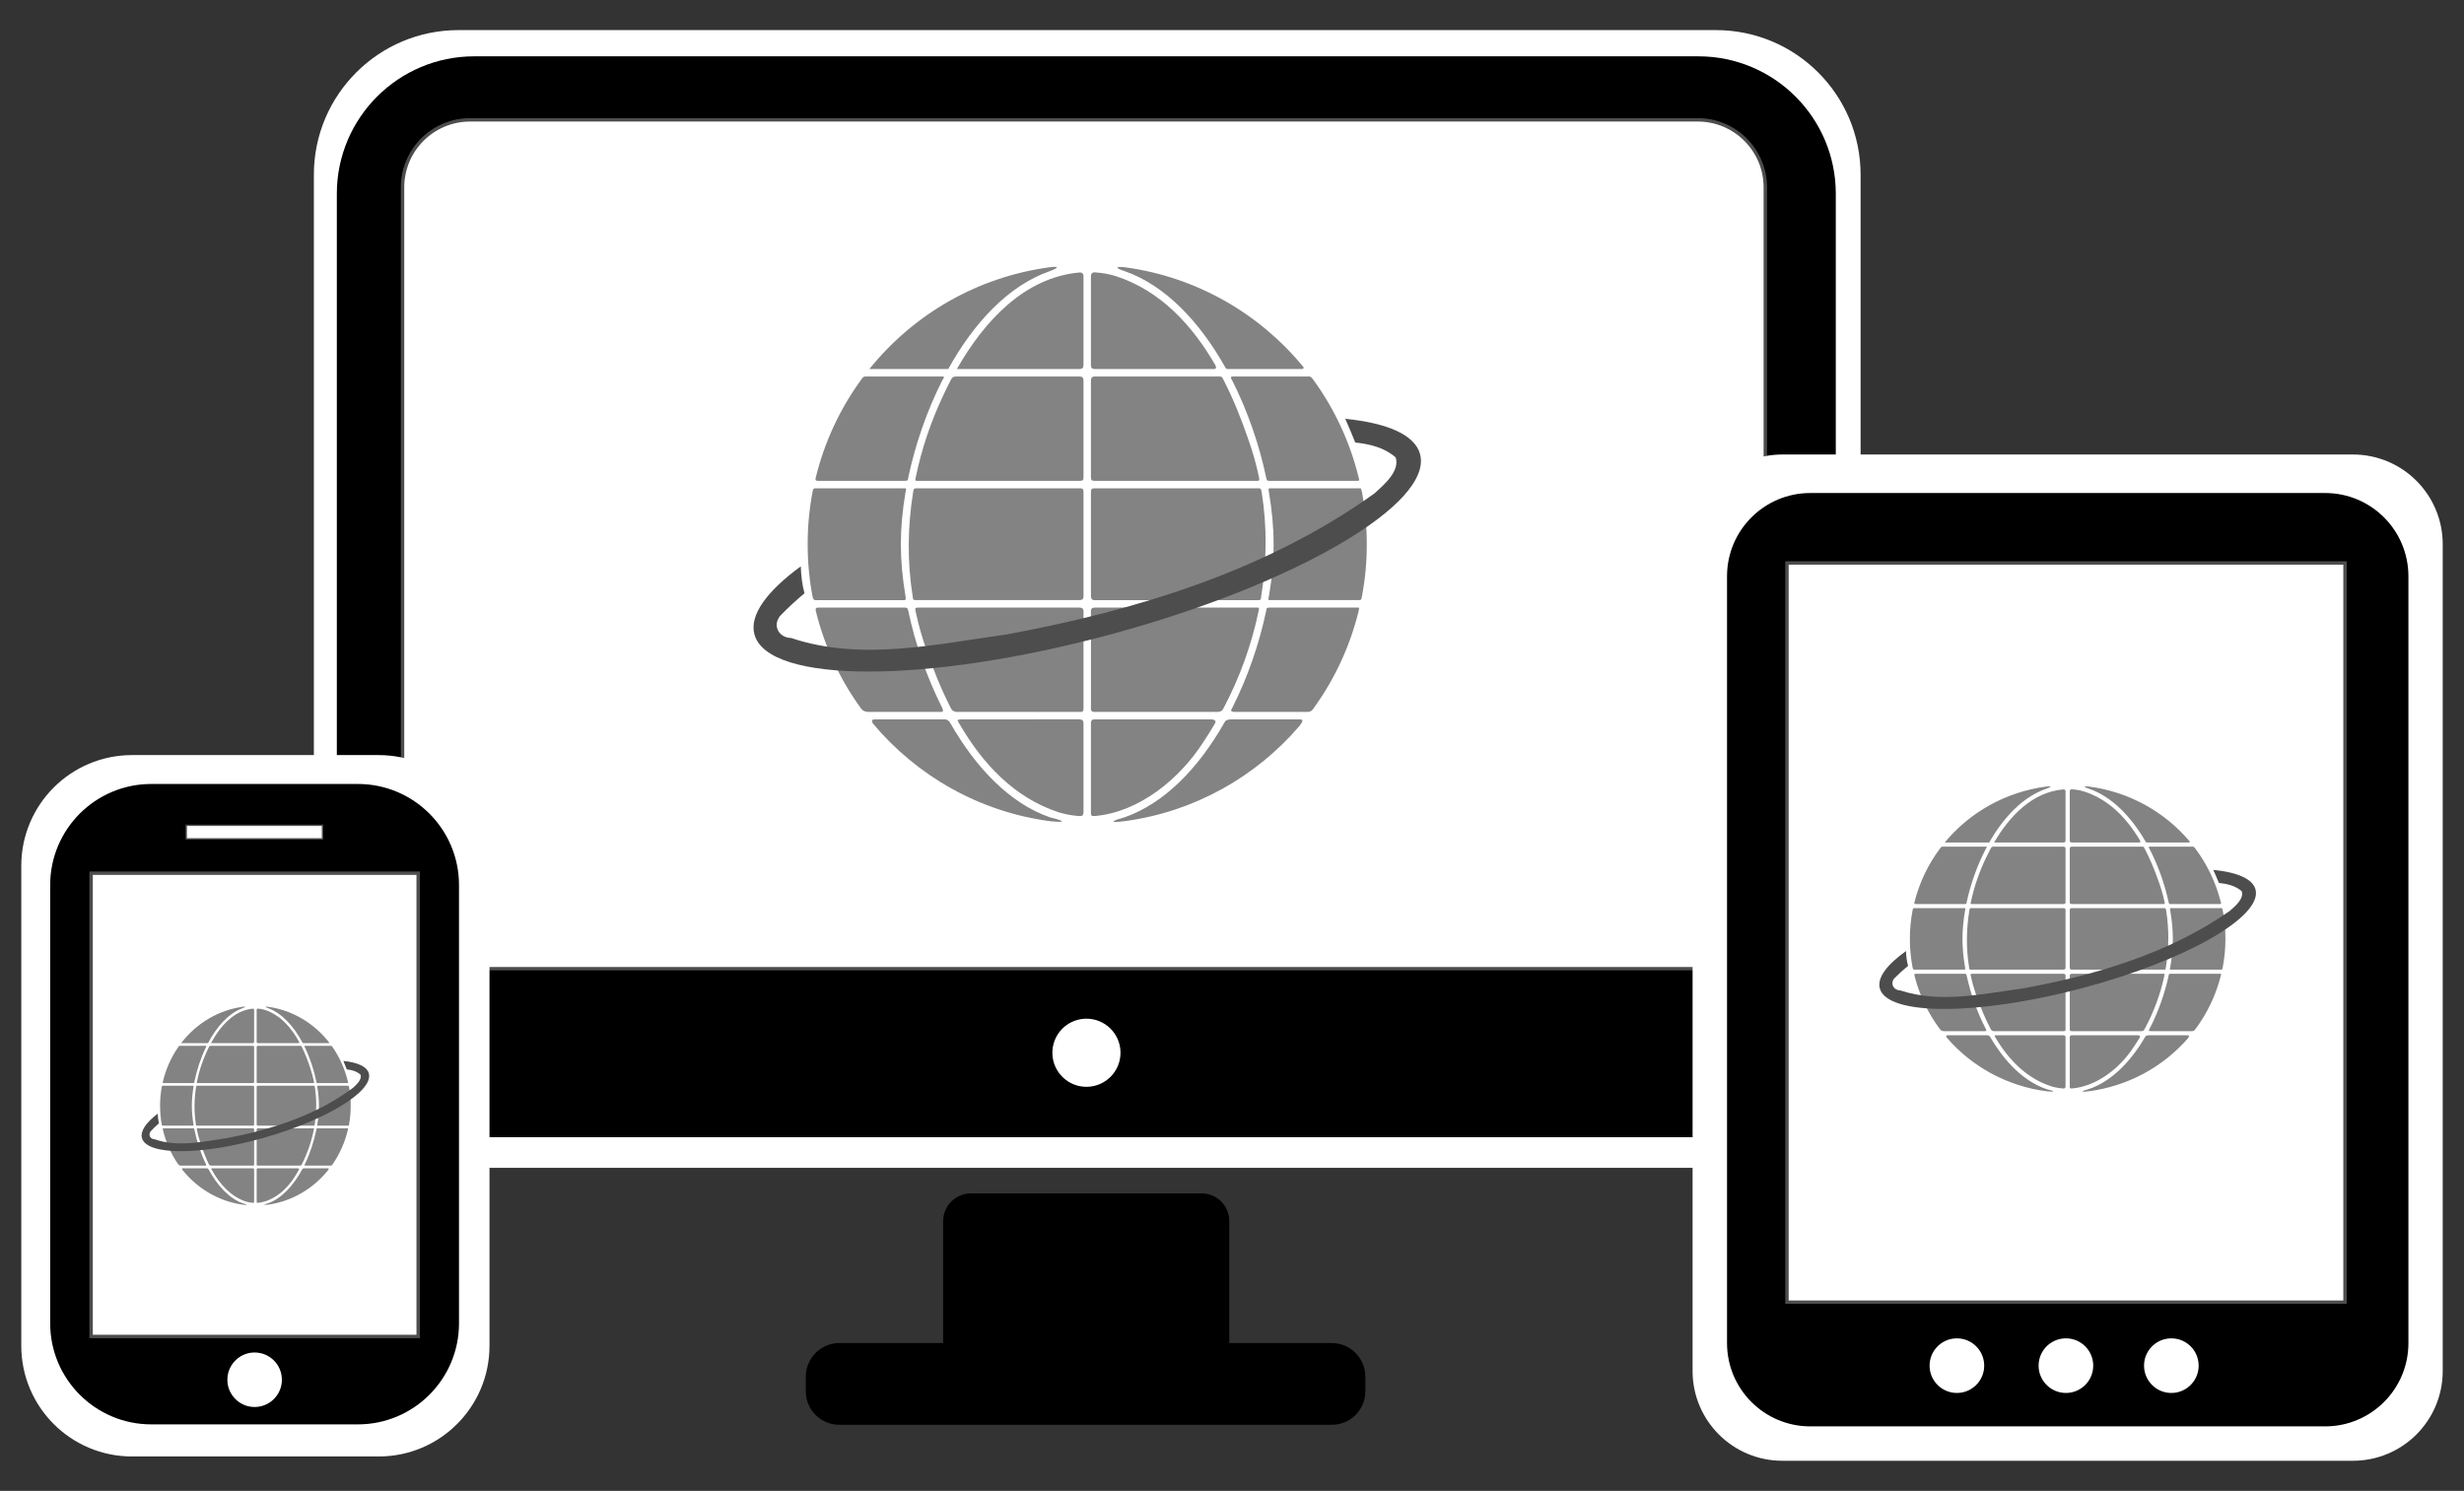
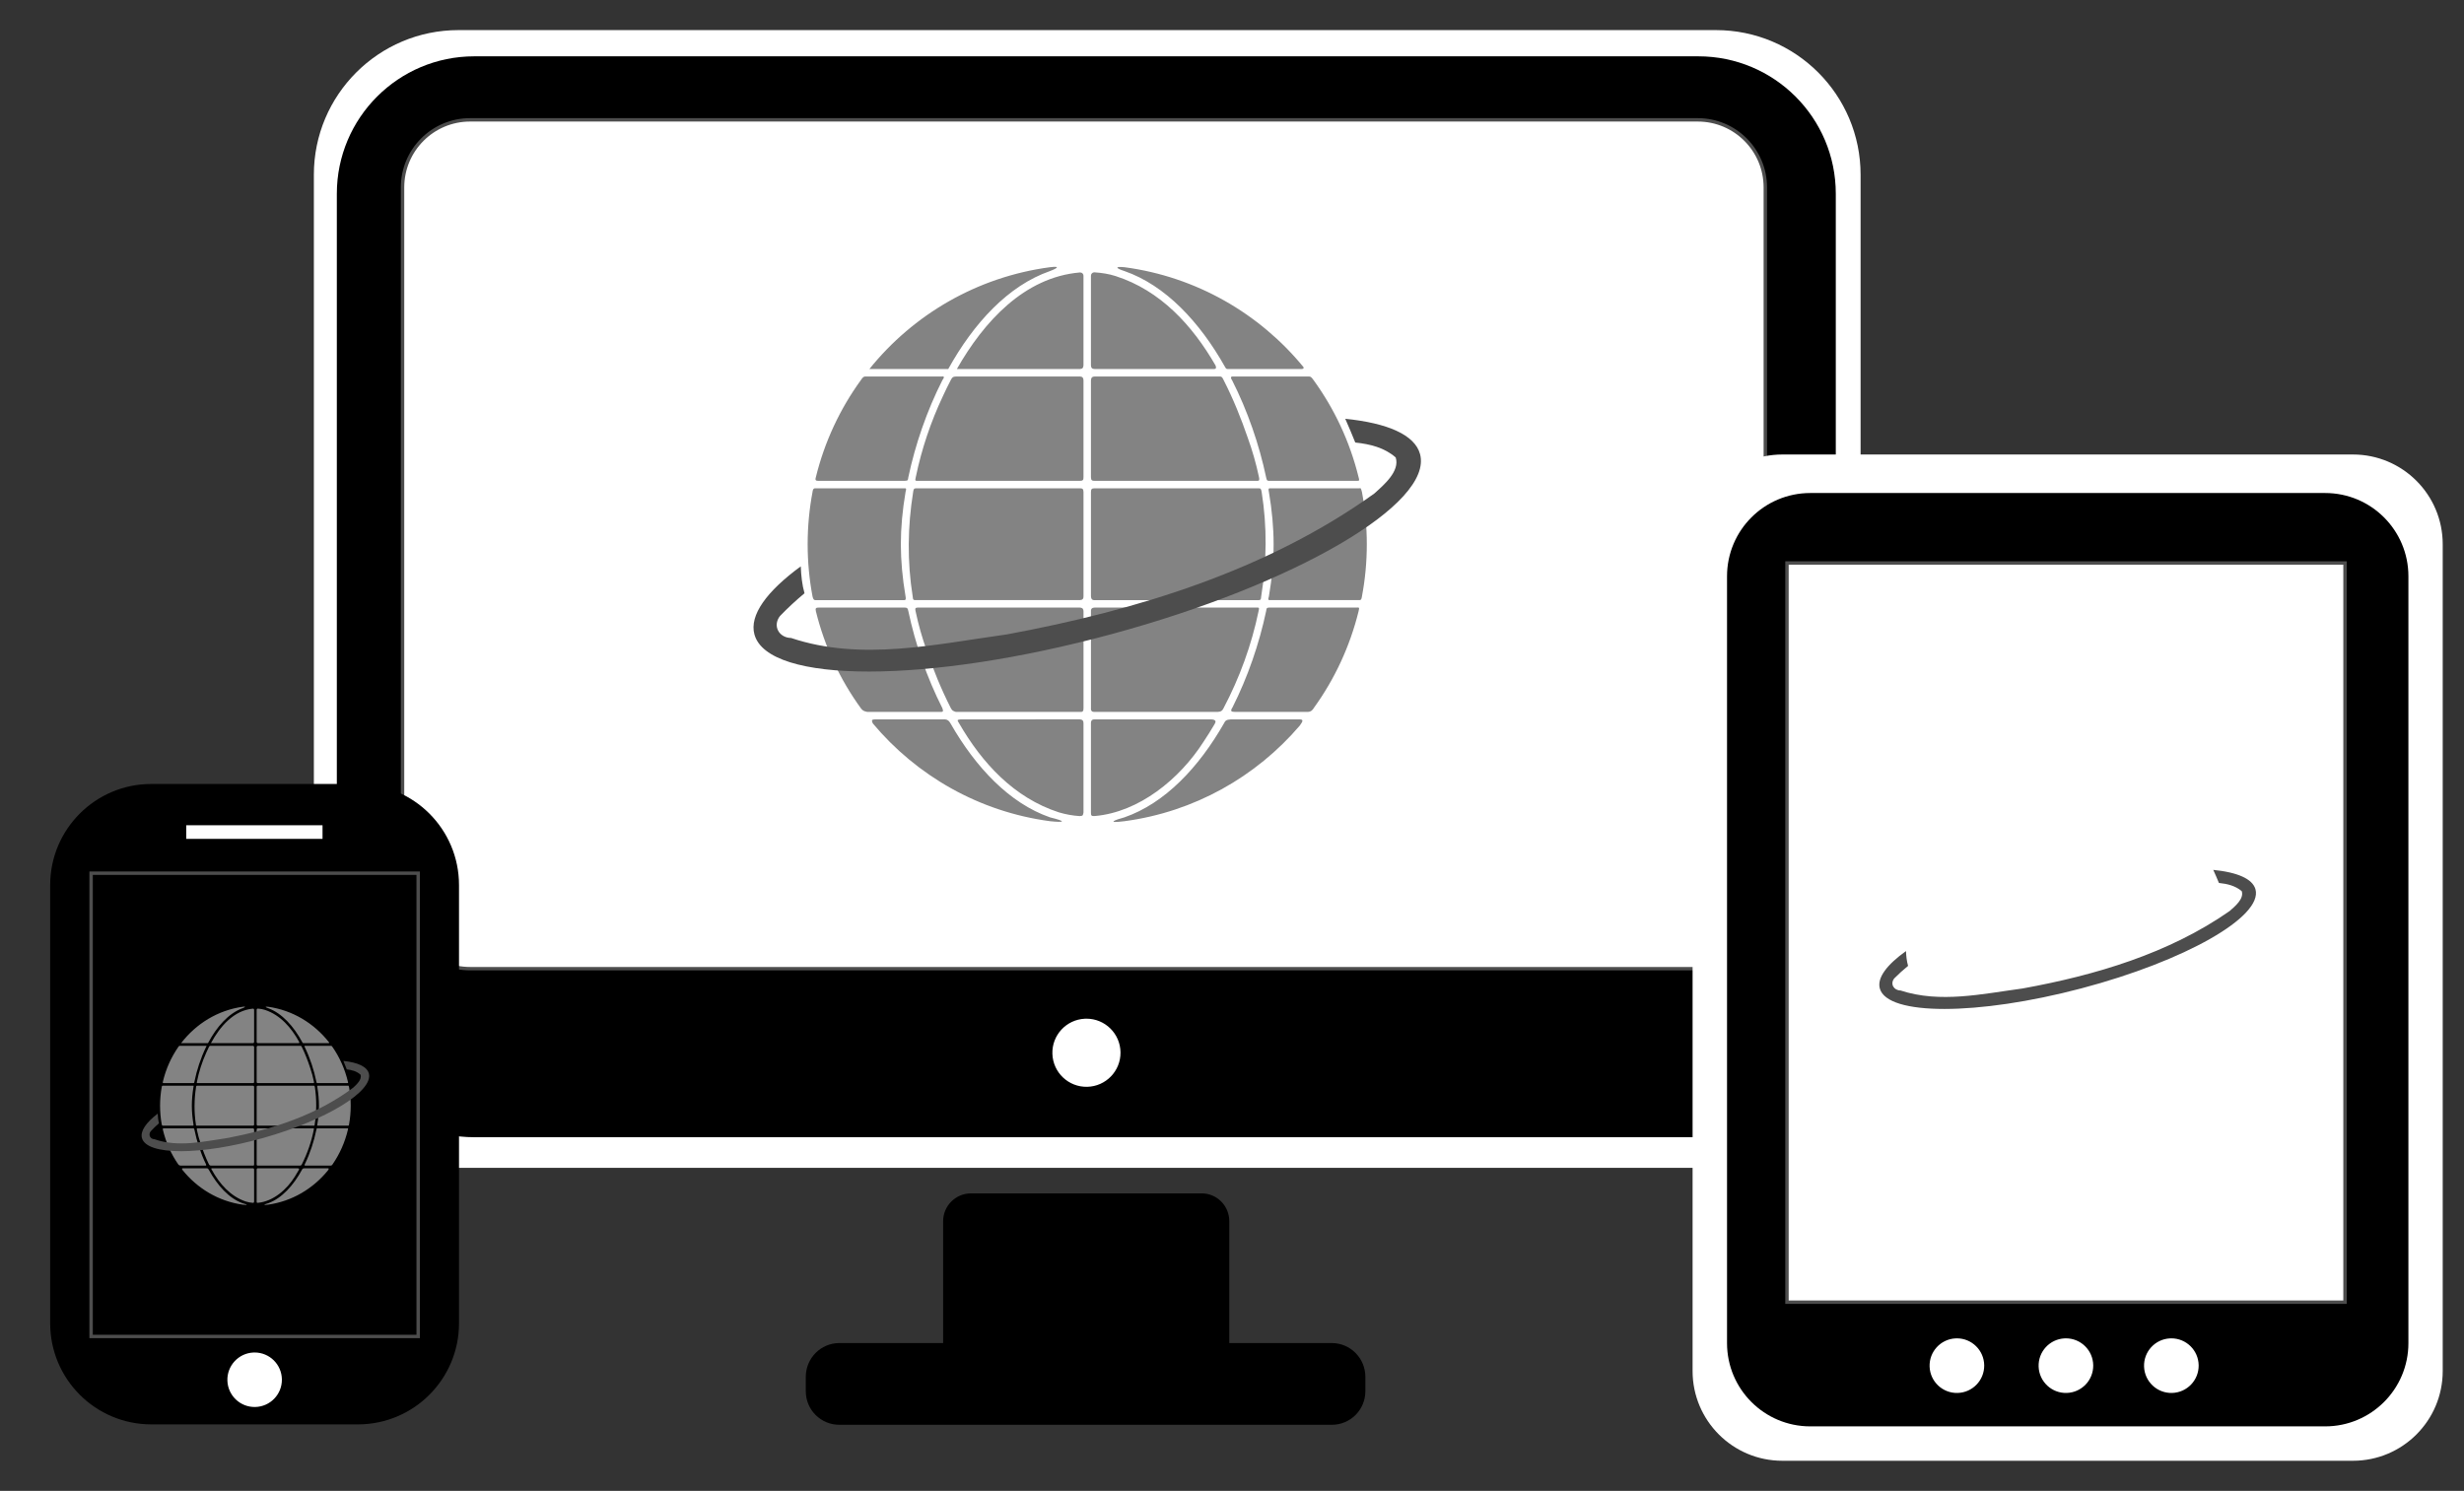
<svg xmlns="http://www.w3.org/2000/svg" x="0" y="0" width="268.531" height="162.5" viewBox="0, 0, 1074.125, 650">
  <rect x="0" y="0" width="1074.125" height="650" fill="#333333" stroke="none" />
  <g id="Livello_1">
    <g id="g4263">
      <path d="M199.885,13.122 L748.02,13.122 C782.849,13.122 811.084,41.357 811.084,76.186 L811.084,446.102 C811.084,480.931 782.849,509.166 748.02,509.166 L199.885,509.166 C165.056,509.166 136.821,480.931 136.821,446.102 L136.821,76.186 C136.821,41.357 165.056,13.122 199.885,13.122 z" fill="#FFFFFF" id="rect4090-8" />
      <path d="M206.749,24.556 L740.358,24.556 C773.447,24.556 800.271,51.38 800.271,84.469 L800.271,435.9 C800.271,468.989 773.447,495.812 740.358,495.812 L206.749,495.812 C173.66,495.812 146.836,468.989 146.836,435.9 L146.836,84.469 C146.836,51.38 173.66,24.556 206.749,24.556 z" fill="#000000" id="rect4090" />
      <g id="rect4088">
        <path d="M204.929,52.253 L740.107,52.253 C756.368,52.253 769.55,65.435 769.55,81.696 L769.55,392.89 C769.55,409.151 756.368,422.333 740.107,422.333 L204.929,422.333 C188.668,422.333 175.486,409.151 175.486,392.89 L175.486,81.696 C175.486,65.435 188.668,52.253 204.929,52.253 z" fill="#FFFFFF" />
        <path d="M204.929,52.253 L740.107,52.253 C756.368,52.253 769.55,65.435 769.55,81.696 L769.55,392.89 C769.55,409.151 756.368,422.333 740.107,422.333 L204.929,422.333 C188.668,422.333 175.486,409.151 175.486,392.89 L175.486,81.696 C175.486,65.435 188.668,52.253 204.929,52.253 z" fill-opacity="0" stroke="#4D4D4D" stroke-width="1.485" />
      </g>
      <path d="M473.621,444.136 C481.756,444.142 488.372,450.692 488.46,458.827 C488.548,466.962 482.075,473.653 473.942,473.836 C465.809,474.018 459.043,467.623 458.767,459.492 C458.49,451.362 464.806,444.522 472.933,444.152" fill="#FFFFFF" id="path4092" />
      <path d="M423.293,520.297 C416.578,520.297 411.133,525.742 411.133,532.457 L411.133,585.552 L365.928,585.552 C357.784,585.552 351.262,592.166 351.262,600.31 L351.262,606.529 C351.262,614.674 357.784,621.195 365.928,621.195 L580.534,621.195 C588.679,621.195 595.2,614.674 595.2,606.529 L595.2,600.31 C595.2,592.166 588.679,585.552 580.534,585.552 L535.886,585.552 L535.886,532.457 C535.886,525.742 530.534,520.297 523.82,520.297 L423.293,520.297 z" fill="#000000" id="rect4112" />
    </g>
    <g id="g4276">
      <path d="M776.97,198.158 L1025.722,198.158 C1047.33,198.158 1064.847,215.675 1064.847,237.283 L1064.847,597.753 C1064.847,619.361 1047.33,636.878 1025.722,636.878 L776.97,636.878 C755.362,636.878 737.845,619.361 737.845,597.753 L737.845,237.283 C737.845,215.675 755.362,198.158 776.97,198.158 z" fill="#FFFFFF" id="rect4172-5" />
      <path d="M789.15,214.951 L1013.601,214.951 C1033.644,214.951 1049.891,231.199 1049.891,251.242 L1049.891,585.595 C1049.891,605.638 1033.644,621.885 1013.601,621.885 L789.15,621.885 C769.107,621.885 752.859,605.638 752.859,585.595 L752.859,251.242 C752.859,231.199 769.107,214.951 789.15,214.951 z" fill="#000000" id="rect4172" />
      <g id="rect4124">
        <path d="M778.987,245.459 L1022.259,245.459 L1022.259,567.741 L778.987,567.741 z" fill="#FFFFFF" />
        <path d="M778.987,245.459 L1022.259,245.459 L1022.259,567.741 L778.987,567.741 z" fill-opacity="0" stroke="#4D4D4D" stroke-width="1.483" />
      </g>
      <path d="M900.565,583.503 C907.086,583.49 912.405,588.725 912.494,595.246 C912.583,601.767 907.41,607.146 900.891,607.31 C894.371,607.475 888.933,602.364 888.692,595.847 C888.452,589.33 893.5,583.833 900.013,583.517" fill="#FFFFFF" id="path4126" />
      <path d="M853.04,583.505 C859.561,583.491 864.88,588.727 864.969,595.247 C865.058,601.768 859.885,607.147 853.365,607.312 C846.846,607.477 841.407,602.366 841.167,595.849 C840.927,589.332 845.974,583.834 852.488,583.519" fill="#FFFFFF" id="path4126-2" />
      <path d="M946.528,583.505 C953.049,583.491 958.368,588.727 958.457,595.247 C958.546,601.768 953.372,607.147 946.853,607.312 C940.334,607.477 934.895,602.366 934.655,595.849 C934.415,589.332 939.462,583.834 945.976,583.519" fill="#FFFFFF" id="path4126-4" />
    </g>
    <g id="g4245">
-       <path d="M57.555,329.21 L165.109,329.21 C191.771,329.21 213.385,350.824 213.385,377.487 L213.385,586.731 C213.385,613.394 191.771,635.008 165.109,635.008 L57.555,635.008 C30.892,635.008 9.278,613.394 9.278,586.731 L9.278,377.487 C9.278,350.824 30.892,329.21 57.555,329.21 z" fill="#FFFFFF" id="rect3861-8" />
      <path d="M65.952,341.804 L156.013,341.804 C180.357,341.804 200.092,361.539 200.092,385.883 L200.092,576.935 C200.092,601.279 180.357,621.014 156.013,621.014 L65.952,621.014 C41.608,621.014 21.873,601.279 21.873,576.935 L21.873,385.883 C21.873,361.539 41.608,341.804 65.952,341.804 z" fill="#000000" id="rect3861" />
      <g id="rect3774">
-         <path d="M39.717,380.7 L182.293,380.7 L182.293,582.682 L39.717,582.682 z" fill="#FFFFFF" />
        <path d="M39.717,380.7 L182.293,380.7 L182.293,582.682 L39.717,582.682 z" fill-opacity="0" stroke="#4D4D4D" stroke-width="1.485" />
      </g>
      <g id="rect3776">
        <path d="M81.194,359.8 L140.6,359.8 L140.6,365.74 L81.194,365.74 z" fill="#FFFFFF" />
-         <path d="M81.194,359.8 L140.6,359.8 L140.6,365.74 L81.194,365.74 z" fill-opacity="0" stroke="#4D4D4D" stroke-width="0.594" stroke-linecap="round" stroke-linejoin="round" />
      </g>
      <path d="M111.005,589.672 C117.513,589.674 122.809,594.912 122.882,601.42 C122.955,607.927 117.779,613.283 111.273,613.432 C104.766,613.58 99.351,608.467 99.127,601.963 C98.903,595.458 103.953,589.984 110.455,589.685" fill="#FFFFFF" id="path3859" />
    </g>
    <g>
      <path d="M457.654,116.51 C425.949,120.739 398.111,137.139 378.988,160.892 L413.366,160.892 C424.45,140.859 439.569,124.505 457.657,118.205 C458.676,117.838 463.987,115.708 457.656,116.51 z M490.169,118.18 C508.036,124.375 523.012,140.381 534.066,160.059 C534.566,160.915 534.62,160.891 535.683,160.891 L567.372,160.891 C568.334,160.896 568.428,160.376 568.189,160.005 C549.073,136.711 521.505,120.657 490.16,116.499 C485.462,116.043 486.756,117.095 490.17,118.18 z M477.017,118.729 C476.224,118.729 475.573,119.39 475.573,120.216 L475.573,159.271 C475.615,160.395 476.051,160.855 477.205,160.892 L529.217,160.892 C530.586,160.881 529.988,159.702 529.871,159.307 C519.742,141.75 505.813,126.626 486.339,120.369 C483.391,119.421 480.307,118.951 477.198,118.744 C477.13,118.734 477.089,118.729 477.017,118.729 z M470.698,118.794 C446.544,120.869 428.859,140.241 417.123,160.891 L470.761,160.891 C471.905,160.849 472.27,160.314 472.322,159.217 L472.322,120.215 C472.322,119.408 471.693,118.793 470.9,118.793 z M375.255,165.758 C366.187,178.259 359.469,192.553 355.664,208.005 C355.181,209.568 355.77,209.642 356.949,209.642 L394.335,209.642 C396.059,209.634 395.738,209.182 395.974,208.044 C398.998,193.764 404.038,179.099 410.82,165.735 C412.15,163.938 411.105,164.123 410.587,164.142 L377.357,164.142 C376.222,164.121 375.837,164.967 375.255,165.758 z M414.418,165.805 C413.214,168.119 412.086,170.428 411.03,172.724 C405.737,183.964 401.732,195.841 399.224,207.99 C398.746,209.799 399.156,209.612 400.033,209.641 L470.707,209.641 C471.987,209.619 472.366,209.378 472.323,208.005 L472.323,165.767 C472.296,164.714 471.785,164.145 470.709,164.141 L417.069,164.141 C415.38,164.135 415.086,164.534 414.418,165.804 z M475.573,165.786 L475.573,208.036 C475.592,209.467 476.084,209.637 477.19,209.642 L548.185,209.642 C548.848,209.615 549.135,209.399 548.821,208.013 C547.593,202.218 545.968,196.483 543.925,190.853 C541.084,182.547 537.638,173.974 533.437,165.754 C532.768,164.373 532.615,164.144 531.585,164.142 L477.224,164.142 C476.169,164.137 475.626,164.692 475.574,165.785 z M537.096,165.771 C543.886,179.16 548.929,193.853 551.947,208.156 C552.249,209.69 552.577,209.611 553.301,209.643 L591.619,209.643 C592.801,209.652 592.544,209.296 592.237,208.019 C588.432,192.562 581.714,178.264 572.643,165.759 C571.7,164.46 571.38,164.159 570.6,164.143 L537.341,164.143 C536.042,164.142 536.834,165.427 537.096,165.772 z M354.202,214.492 C352.809,221.867 352.078,229.489 352.078,237.268 C352.078,245.055 352.802,252.644 354.197,260.021 C354.498,261.409 354.914,261.614 355.325,261.643 L394.339,261.643 C394.97,261.613 394.897,260.839 394.742,259.954 C393.402,252.074 392.703,244.416 392.703,237.268 C392.703,230.092 393.407,222.404 394.757,214.492 C395.263,212.854 394.852,212.862 394.368,212.892 L355.325,212.892 C354.403,212.881 354.273,213.936 354.202,214.492 z M398.072,214.491 C395.636,229.553 395.449,244.941 397.859,259.982 C397.968,261.609 398.258,261.641 399.194,261.642 L470.74,261.642 C471.937,261.601 472.368,260.985 472.327,260.016 L472.327,214.517 C472.281,213.104 471.876,212.914 470.711,212.891 L399.222,212.891 C398.326,212.928 398.245,213.445 398.071,214.49 z M475.578,214.548 L475.578,259.988 C475.634,261.041 476.038,261.747 477.253,261.643 L548.742,261.643 C549.844,261.594 549.631,260.962 549.789,260.021 C552.24,244.95 552.405,229.579 549.99,214.52 C549.752,213.142 549.561,212.895 548.742,212.893 L477.196,212.893 C475.834,212.88 475.587,213.333 475.579,214.549 z M553.152,214.515 C554.5,222.419 555.203,230.099 555.203,237.267 C555.203,244.425 554.502,252.094 553.158,259.986 C552.632,261.602 552.971,261.624 553.567,261.641 L592.582,261.641 C593.501,261.625 593.516,261.008 593.703,260.048 C595.102,252.661 595.828,245.063 595.828,237.267 C595.828,229.487 595.096,221.863 593.703,214.486 C593.196,212.471 593.11,212.885 592.582,212.892 L553.597,212.892 C552.759,212.888 552.99,213.584 553.152,214.514 z M355.666,266.502 C359.485,281.997 366.239,296.366 375.348,308.892 C376.163,309.877 376.534,310.05 378.097,310.392 L409.641,310.392 C411.092,310.446 411.348,310.298 410.822,308.788 C404.044,295.428 399.006,280.771 395.983,266.497 C395.758,265.116 395.351,264.922 394.401,264.892 L356.986,264.892 C355.76,264.914 355.32,265.065 355.666,266.502 z M399.128,266.489 C400.352,272.284 401.947,278.004 403.98,283.63 C406.836,291.944 410.29,300.499 414.487,308.716 C415.138,309.848 415.303,309.92 416.688,310.391 L470.726,310.391 C471.967,310.492 472.37,310.129 472.332,308.646 L472.332,266.499 C472.288,265.716 472.132,264.989 470.716,264.892 L399.983,264.892 C398.873,264.93 398.909,265.431 399.127,266.489 z M475.581,266.499 L475.581,308.755 C475.47,309.979 476.094,310.468 477.283,310.392 L530.778,310.392 C532.404,310.322 532.913,309.715 533.347,308.821 C540.373,295.513 545.594,281.197 548.639,266.484 C549.106,264.714 548.665,264.927 547.813,264.892 L477.197,264.892 C476.107,264.913 475.509,265.394 475.58,266.499 z M551.929,266.496 C548.935,280.634 543.964,295.148 537.284,308.403 C536.269,309.988 536.535,310.396 538.529,310.391 L569.858,310.391 C571.667,310.424 572.318,309.343 572.808,308.555 C581.787,296.117 588.452,281.879 592.238,266.534 C592.788,264.586 592.235,264.886 591.596,264.89 L553.222,264.89 C551.973,264.922 552.153,265.418 551.93,266.494 z M380.459,315.372 C399.547,338.192 426.812,353.927 457.761,358.037 C464.072,358.679 465.158,358.184 457.724,356.354 C440.112,350.246 425.308,334.604 414.302,315.309 C413.754,314.39 413.18,313.75 412.018,313.642 L381.448,313.642 C380.023,313.732 379.839,313.893 380.457,315.371 z M418.042,315.256 C428.137,332.741 442.041,347.816 461.557,354.167 C464.596,355.087 467.643,355.607 470.662,355.812 C472.139,355.719 472.06,355.5 472.323,354.285 L472.323,315.314 C472.359,314.244 471.818,313.68 470.698,313.622 L418.739,313.642 C417.245,313.852 417.169,313.85 418.041,315.256 z M475.573,315.259 L475.573,354.284 C475.523,355.647 475.871,355.877 477.273,355.779 C496.541,354.11 514.237,339.677 524.627,323.443 C526.329,320.909 527.933,318.328 529.479,315.698 C530.042,314.787 530.355,313.741 527.952,313.642 L477.221,313.642 C476.208,313.584 475.577,314.018 475.573,315.259 z M533.638,315.232 C522.621,334.573 507.792,350.254 490.144,356.364 C486.17,357.422 481.811,359.088 490.176,358.032 C520.664,353.972 547.571,338.632 566.608,316.354 C568.118,314.299 568.168,313.697 566.596,313.643 L536.57,313.643 C534.504,313.759 534.122,314.27 533.636,315.233 z" fill="#838383" id="path3882" />
      <path d="M586.435,182.583 C588.003,186.031 589.388,189.515 590.802,192.942 C590.806,192.948 590.851,192.935 590.853,192.942 C597.346,193.625 603.548,195.189 608.423,199.442 C610.332,205.411 603.339,211.357 599.079,215.184 C552.203,248.779 495.41,266.123 439.016,276.578 C407.974,280.855 375.432,288.413 344.867,278.153 C339.581,278.062 336.69,272.888 339.992,268.606 C343.406,265.049 346.974,261.767 350.707,258.653 C349.652,254.925 349.229,250.946 349.082,246.922 C334.242,257.782 326.602,268.198 328.87,276.578 C334.737,298.235 404.438,298.183 484.565,276.477 C564.692,254.771 624.9,219.624 619.034,197.97 C616.756,189.564 604.826,184.449 586.433,182.583 z" fill="#4D4D4D" id="path4024" />
    </g>
    <g>
-       <path d="M892.148,342.91 C874.254,345.236 858.544,354.259 847.751,367.328 L867.153,367.328 C873.408,356.306 881.941,347.308 892.149,343.842 C892.725,343.64 895.722,342.468 892.148,342.91 z M910.498,343.828 C920.581,347.237 929.033,356.043 935.272,366.869 C935.553,367.34 935.584,367.327 936.184,367.327 L954.068,367.327 C954.611,367.33 954.664,367.044 954.529,366.84 C943.741,354.024 928.182,345.191 910.493,342.904 C907.841,342.653 908.572,343.231 910.498,343.828 z M903.075,344.13 C902.628,344.13 902.26,344.494 902.26,344.949 L902.26,366.436 C902.284,367.054 902.53,367.307 903.181,367.327 L932.535,367.327 C933.308,367.321 932.97,366.673 932.904,366.455 C927.188,356.796 919.327,348.475 908.336,345.033 C906.673,344.511 904.932,344.253 903.178,344.138 C903.139,344.133 903.116,344.13 903.075,344.13 z M899.509,344.166 C885.878,345.308 875.897,355.966 869.274,367.327 L899.545,367.327 C900.19,367.304 900.396,367.01 900.426,366.406 L900.426,344.948 C900.426,344.504 900.07,344.166 899.623,344.166 z M845.645,370.005 C840.527,376.882 836.736,384.746 834.589,393.248 C834.316,394.108 834.648,394.149 835.314,394.149 L856.413,394.149 C857.386,394.144 857.205,393.895 857.338,393.269 C859.044,385.413 861.889,377.345 865.716,369.992 C866.467,369.003 865.877,369.105 865.585,369.115 L846.831,369.115 C846.19,369.104 845.973,369.569 845.645,370.005 z M867.747,370.03 C867.067,371.304 866.431,372.574 865.835,373.837 C862.848,380.021 860.588,386.556 859.172,393.239 C858.902,394.235 859.134,394.132 859.628,394.148 L899.514,394.148 C900.237,394.136 900.45,394.003 900.426,393.248 L900.426,370.009 C900.411,369.43 900.123,369.117 899.515,369.115 L869.243,369.115 C868.29,369.112 868.124,369.331 867.747,370.03 z M902.26,370.02 L902.26,393.265 C902.271,394.052 902.549,394.146 903.173,394.149 L943.24,394.149 C943.614,394.133 943.776,394.014 943.599,393.252 C942.905,390.064 941.988,386.909 940.836,383.811 C939.232,379.241 937.287,374.525 934.917,370.002 C934.539,369.243 934.452,369.116 933.871,369.115 L903.192,369.115 C902.597,369.113 902.29,369.418 902.261,370.02 z M936.981,370.012 C940.813,377.378 943.659,385.462 945.363,393.331 C945.533,394.175 945.718,394.131 946.127,394.149 L967.752,394.149 C968.419,394.154 968.274,393.958 968.101,393.256 C965.954,384.752 962.162,376.885 957.043,370.005 C956.511,369.291 956.33,369.125 955.89,369.116 L937.12,369.116 C936.387,369.116 936.834,369.822 936.981,370.012 z M833.763,396.817 C832.977,400.874 832.564,405.068 832.564,409.347 C832.564,413.632 832.973,417.807 833.76,421.866 C833.93,422.629 834.165,422.742 834.397,422.758 L856.415,422.758 C856.771,422.741 856.73,422.316 856.643,421.829 C855.886,417.493 855.492,413.28 855.492,409.347 C855.492,405.399 855.889,401.17 856.651,396.817 C856.937,395.915 856.705,395.92 856.432,395.937 L834.397,395.937 C833.877,395.931 833.803,396.511 833.763,396.817 z M858.522,396.817 C857.147,405.103 857.042,413.569 858.402,421.844 C858.463,422.739 858.627,422.757 859.155,422.757 L899.533,422.757 C900.209,422.735 900.452,422.396 900.428,421.863 L900.428,396.831 C900.403,396.053 900.174,395.948 899.516,395.936 L859.171,395.936 C858.665,395.957 858.619,396.241 858.521,396.816 z M902.263,396.847 L902.263,421.847 C902.295,422.427 902.523,422.815 903.209,422.758 L943.554,422.758 C944.176,422.731 944.056,422.383 944.145,421.866 C945.528,413.574 945.621,405.117 944.258,396.832 C944.124,396.074 944.017,395.938 943.554,395.937 L903.176,395.937 C902.408,395.93 902.268,396.179 902.264,396.848 z M946.043,396.829 C946.804,401.178 947.2,405.403 947.2,409.347 C947.2,413.285 946.805,417.505 946.046,421.846 C945.749,422.735 945.941,422.747 946.277,422.757 L968.296,422.757 C968.814,422.748 968.823,422.409 968.928,421.88 C969.718,417.817 970.128,413.636 970.128,409.347 C970.128,405.067 969.715,400.872 968.928,396.813 C968.642,395.705 968.594,395.933 968.296,395.936 L946.294,395.936 C945.821,395.935 945.951,396.317 946.043,396.829 z M834.59,425.431 C836.745,433.956 840.557,441.862 845.697,448.753 C846.157,449.295 846.367,449.391 847.249,449.578 L865.051,449.578 C865.87,449.608 866.014,449.527 865.718,448.696 C861.892,441.346 859.049,433.282 857.343,425.429 C857.216,424.669 856.986,424.562 856.45,424.546 L835.334,424.546 C834.642,424.558 834.394,424.641 834.589,425.432 z M859.118,425.424 C859.808,428.612 860.709,431.76 861.856,434.854 C863.468,439.429 865.417,444.135 867.786,448.657 C868.153,449.279 868.246,449.319 869.028,449.578 L899.525,449.578 C900.225,449.634 900.453,449.434 900.431,448.618 L900.431,425.43 C900.406,424.999 900.318,424.599 899.519,424.545 L859.6,424.545 C858.974,424.567 858.994,424.842 859.117,425.424 z M902.265,425.43 L902.265,448.678 C902.202,449.352 902.555,449.62 903.226,449.578 L933.416,449.578 C934.333,449.54 934.621,449.206 934.866,448.714 C938.831,441.393 941.777,433.516 943.496,425.422 C943.759,424.448 943.51,424.565 943.03,424.546 L903.177,424.546 C902.562,424.557 902.224,424.822 902.265,425.43 z M945.352,425.428 C943.663,433.206 940.857,441.191 937.087,448.484 C936.515,449.356 936.665,449.581 937.79,449.578 L955.471,449.578 C956.492,449.596 956.859,449.002 957.136,448.568 C962.203,441.725 965.965,433.891 968.102,425.449 C968.412,424.378 968.1,424.542 967.739,424.545 L946.082,424.545 C945.378,424.562 945.479,424.835 945.353,425.427 z M848.582,452.319 C859.355,464.873 874.741,473.53 892.208,475.791 C895.77,476.145 896.382,475.872 892.187,474.866 C882.248,471.505 873.893,462.899 867.682,452.284 C867.372,451.778 867.048,451.426 866.392,451.366 L849.14,451.366 C848.336,451.416 848.232,451.505 848.581,452.318 z M869.792,452.255 C875.489,461.874 883.336,470.168 894.351,473.662 C896.066,474.168 897.785,474.455 899.489,474.567 C900.322,474.516 900.278,474.396 900.426,473.727 L900.426,452.286 C900.447,451.698 900.141,451.387 899.509,451.355 L870.185,451.367 C869.342,451.482 869.299,451.481 869.791,452.255 z M902.26,452.256 L902.26,473.727 C902.232,474.477 902.428,474.603 903.22,474.549 C914.094,473.631 924.081,465.69 929.945,456.759 C930.905,455.365 931.81,453.944 932.683,452.498 C933,451.997 933.177,451.421 931.821,451.366 L903.191,451.366 C902.618,451.335 902.263,451.574 902.261,452.256 z M935.03,452.242 C928.812,462.882 920.443,471.51 910.484,474.871 C908.241,475.453 905.781,476.37 910.502,475.789 C927.708,473.555 942.893,465.116 953.637,452.858 C954.489,451.728 954.517,451.397 953.63,451.367 L936.684,451.367 C935.519,451.431 935.303,451.712 935.029,452.242 z" fill="#838383" id="path3882" />
      <path d="M964.827,379.261 C965.711,381.158 966.493,383.075 967.291,384.961 C967.293,384.964 967.319,384.957 967.32,384.961 C970.984,385.336 974.485,386.197 977.235,388.537 C978.313,391.821 974.367,395.092 971.962,397.198 C945.507,415.681 913.456,425.223 881.629,430.975 C864.11,433.328 845.745,437.486 828.495,431.841 C825.512,431.791 823.88,428.945 825.744,426.589 C827.671,424.632 829.684,422.826 831.791,421.113 C831.196,419.062 830.957,416.873 830.874,414.659 C822.499,420.634 818.187,426.365 819.467,430.975 C822.778,442.89 862.114,442.861 907.335,430.919 C952.556,418.977 986.534,399.641 983.224,387.727 C981.939,383.102 975.206,380.288 964.825,379.261 z" fill="#4D4D4D" id="path4024" />
    </g>
    <g>
      <path d="M105.775,438.945 C94.965,440.456 85.473,446.314 78.953,454.798 L90.675,454.798 C94.454,447.642 99.609,441.801 105.776,439.55 C106.123,439.419 107.934,438.658 105.775,438.945 z M116.861,439.541 C122.953,441.754 128.059,447.471 131.828,454.501 C131.998,454.806 132.017,454.798 132.379,454.798 L143.184,454.798 C143.512,454.8 143.544,454.614 143.462,454.481 C136.945,446.161 127.545,440.426 116.858,438.941 C115.256,438.778 115.697,439.154 116.861,439.541 z M112.377,439.738 C112.106,439.738 111.884,439.974 111.884,440.269 L111.884,454.219 C111.899,454.621 112.048,454.785 112.441,454.798 L130.174,454.798 C130.642,454.794 130.437,454.373 130.398,454.232 C126.944,447.961 122.195,442.559 115.555,440.323 C114.55,439.985 113.499,439.817 112.439,439.743 C112.415,439.739 112.401,439.738 112.377,439.738 z M110.222,439.761 C101.987,440.502 95.957,447.422 91.956,454.798 L110.244,454.798 C110.634,454.783 110.758,454.592 110.776,454.2 L110.776,440.268 C110.776,439.98 110.561,439.761 110.291,439.761 z M77.68,456.536 C74.588,461.002 72.298,466.107 71.001,471.627 C70.836,472.185 71.037,472.212 71.439,472.212 L84.186,472.212 C84.774,472.209 84.664,472.047 84.745,471.641 C85.776,466.54 87.494,461.302 89.806,456.528 C90.26,455.886 89.904,455.952 89.727,455.959 L78.397,455.959 C78.01,455.952 77.879,456.254 77.68,456.536 z M91.033,456.553 C90.623,457.38 90.238,458.204 89.878,459.025 C88.073,463.039 86.708,467.282 85.853,471.621 C85.69,472.268 85.83,472.201 86.128,472.211 L110.225,472.211 C110.662,472.203 110.791,472.117 110.776,471.627 L110.776,456.539 C110.767,456.163 110.593,455.96 110.226,455.959 L91.937,455.959 C91.361,455.956 91.261,456.099 91.033,456.553 z M111.884,456.546 L111.884,471.638 C111.891,472.149 112.059,472.21 112.436,472.212 L136.642,472.212 C136.868,472.202 136.966,472.125 136.859,471.63 C136.44,469.56 135.886,467.511 135.19,465.5 C134.221,462.533 133.046,459.471 131.613,456.535 C131.385,456.041 131.333,455.96 130.982,455.959 L112.447,455.959 C112.088,455.957 111.902,456.156 111.885,456.546 z M132.861,456.541 C135.176,461.323 136.895,466.572 137.924,471.681 C138.027,472.229 138.139,472.2 138.386,472.212 L151.451,472.212 C151.854,472.215 151.766,472.088 151.662,471.632 C150.364,466.111 148.074,461.003 144.981,456.537 C144.66,456.073 144.55,455.965 144.284,455.959 L132.945,455.959 C132.502,455.959 132.772,456.418 132.861,456.541 z M70.502,473.944 C70.027,476.578 69.778,479.301 69.778,482.079 C69.778,484.861 70.025,487.572 70.501,490.207 C70.603,490.703 70.745,490.776 70.885,490.786 L84.187,490.786 C84.402,490.775 84.377,490.499 84.325,490.183 C83.868,487.368 83.629,484.633 83.629,482.079 C83.629,479.516 83.869,476.77 84.33,473.944 C84.502,473.359 84.362,473.362 84.197,473.373 L70.885,473.373 C70.571,473.369 70.526,473.745 70.502,473.944 z M85.46,473.944 C84.629,479.324 84.566,484.82 85.387,490.193 C85.425,490.774 85.523,490.785 85.843,490.786 L110.237,490.786 C110.645,490.771 110.792,490.551 110.778,490.205 L110.778,473.953 C110.762,473.448 110.624,473.38 110.227,473.372 L85.852,473.372 C85.547,473.385 85.519,473.57 85.46,473.943 z M111.886,473.964 L111.886,490.195 C111.905,490.571 112.043,490.824 112.457,490.786 L136.832,490.786 C137.208,490.769 137.135,490.543 137.189,490.207 C138.024,484.824 138.081,479.333 137.257,473.954 C137.176,473.462 137.111,473.374 136.832,473.373 L112.438,473.373 C111.973,473.368 111.889,473.53 111.886,473.964 z M138.335,473.952 C138.795,476.775 139.035,479.519 139.035,482.079 C139.035,484.636 138.796,487.375 138.337,490.194 C138.158,490.772 138.274,490.779 138.477,490.786 L151.779,490.786 C152.093,490.78 152.098,490.56 152.162,490.216 C152.638,487.578 152.886,484.864 152.886,482.079 C152.886,479.3 152.637,476.577 152.161,473.942 C151.989,473.222 151.959,473.37 151.779,473.372 L138.487,473.372 C138.202,473.371 138.28,473.62 138.336,473.952 z M71.001,492.522 C72.304,498.057 74.606,503.189 77.712,507.664 C77.99,508.016 78.116,508.077 78.649,508.199 L89.405,508.199 C89.899,508.219 89.986,508.166 89.807,507.626 C87.496,502.854 85.778,497.619 84.748,492.52 C84.671,492.027 84.532,491.957 84.208,491.947 L71.451,491.947 C71.033,491.955 70.883,492.008 71.001,492.522 z M85.82,492.517 C86.237,494.587 86.781,496.631 87.474,498.64 C88.448,501.61 89.626,504.666 91.057,507.601 C91.279,508.005 91.335,508.031 91.807,508.199 L110.232,508.199 C110.655,508.235 110.792,508.105 110.779,507.576 L110.779,492.521 C110.764,492.241 110.711,491.981 110.228,491.947 L86.111,491.947 C85.733,491.96 85.745,492.139 85.82,492.517 z M111.887,492.521 L111.887,507.615 C111.849,508.052 112.062,508.226 112.468,508.199 L130.707,508.199 C131.261,508.174 131.435,507.958 131.583,507.638 C133.978,502.885 135.758,497.771 136.797,492.516 C136.956,491.883 136.805,491.959 136.515,491.947 L112.438,491.947 C112.066,491.954 111.862,492.126 111.887,492.521 z M137.918,492.52 C136.897,497.57 135.203,502.754 132.925,507.489 C132.579,508.055 132.67,508.201 133.35,508.199 L144.031,508.199 C144.648,508.211 144.87,507.825 145.037,507.543 C148.099,503.1 150.371,498.015 151.662,492.533 C151.85,491.838 151.661,491.945 151.443,491.946 L138.359,491.946 C137.933,491.958 137.995,492.135 137.919,492.519 z M79.455,509.978 C85.963,518.13 95.259,523.75 105.811,525.218 C107.963,525.447 108.333,525.271 105.799,524.617 C99.794,522.435 94.746,516.848 90.994,509.956 C90.807,509.628 90.611,509.399 90.215,509.36 L79.792,509.36 C79.306,509.392 79.243,509.45 79.454,509.978 z M92.269,509.937 C95.711,516.182 100.452,521.567 107.106,523.836 C108.142,524.164 109.181,524.35 110.21,524.423 C110.713,524.39 110.687,524.312 110.776,523.878 L110.776,509.958 C110.789,509.575 110.604,509.374 110.222,509.353 L92.506,509.36 C91.997,509.435 91.971,509.435 92.268,509.937 z M111.884,509.938 L111.884,523.878 C111.867,524.365 111.986,524.447 112.464,524.411 C119.034,523.815 125.067,518.66 128.61,512.861 C129.19,511.956 129.737,511.034 130.264,510.095 C130.456,509.769 130.563,509.396 129.743,509.36 L112.446,509.36 C112.101,509.339 111.886,509.495 111.885,509.938 z M131.682,509.928 C127.926,516.837 122.87,522.438 116.853,524.621 C115.497,524.999 114.011,525.594 116.863,525.216 C127.258,523.766 136.432,518.287 142.923,510.329 C143.438,509.595 143.455,509.38 142.919,509.361 L132.682,509.361 C131.977,509.402 131.847,509.585 131.681,509.929 z" fill="#838383" id="path3882" />
      <path d="M149.683,462.546 C150.218,463.778 150.69,465.022 151.173,466.246 C151.174,466.249 151.189,466.244 151.19,466.246 C153.404,466.49 155.518,467.049 157.18,468.568 C157.831,470.7 155.447,472.824 153.994,474.191 C138.012,486.191 118.648,492.387 99.42,496.121 C88.836,497.649 77.741,500.349 67.319,496.684 C65.517,496.651 64.532,494.803 65.657,493.273 C66.821,492.003 68.038,490.831 69.311,489.718 C68.951,488.387 68.807,486.965 68.757,485.528 C63.697,489.407 61.092,493.128 61.865,496.121 C63.865,503.857 87.63,503.838 114.95,496.085 C142.27,488.332 162.798,475.777 160.798,468.042 C160.022,465.04 155.954,463.212 149.683,462.546 z" fill="#4D4D4D" id="path4024" />
    </g>
  </g>
  <g id="Layer_2" display="none" />
</svg>